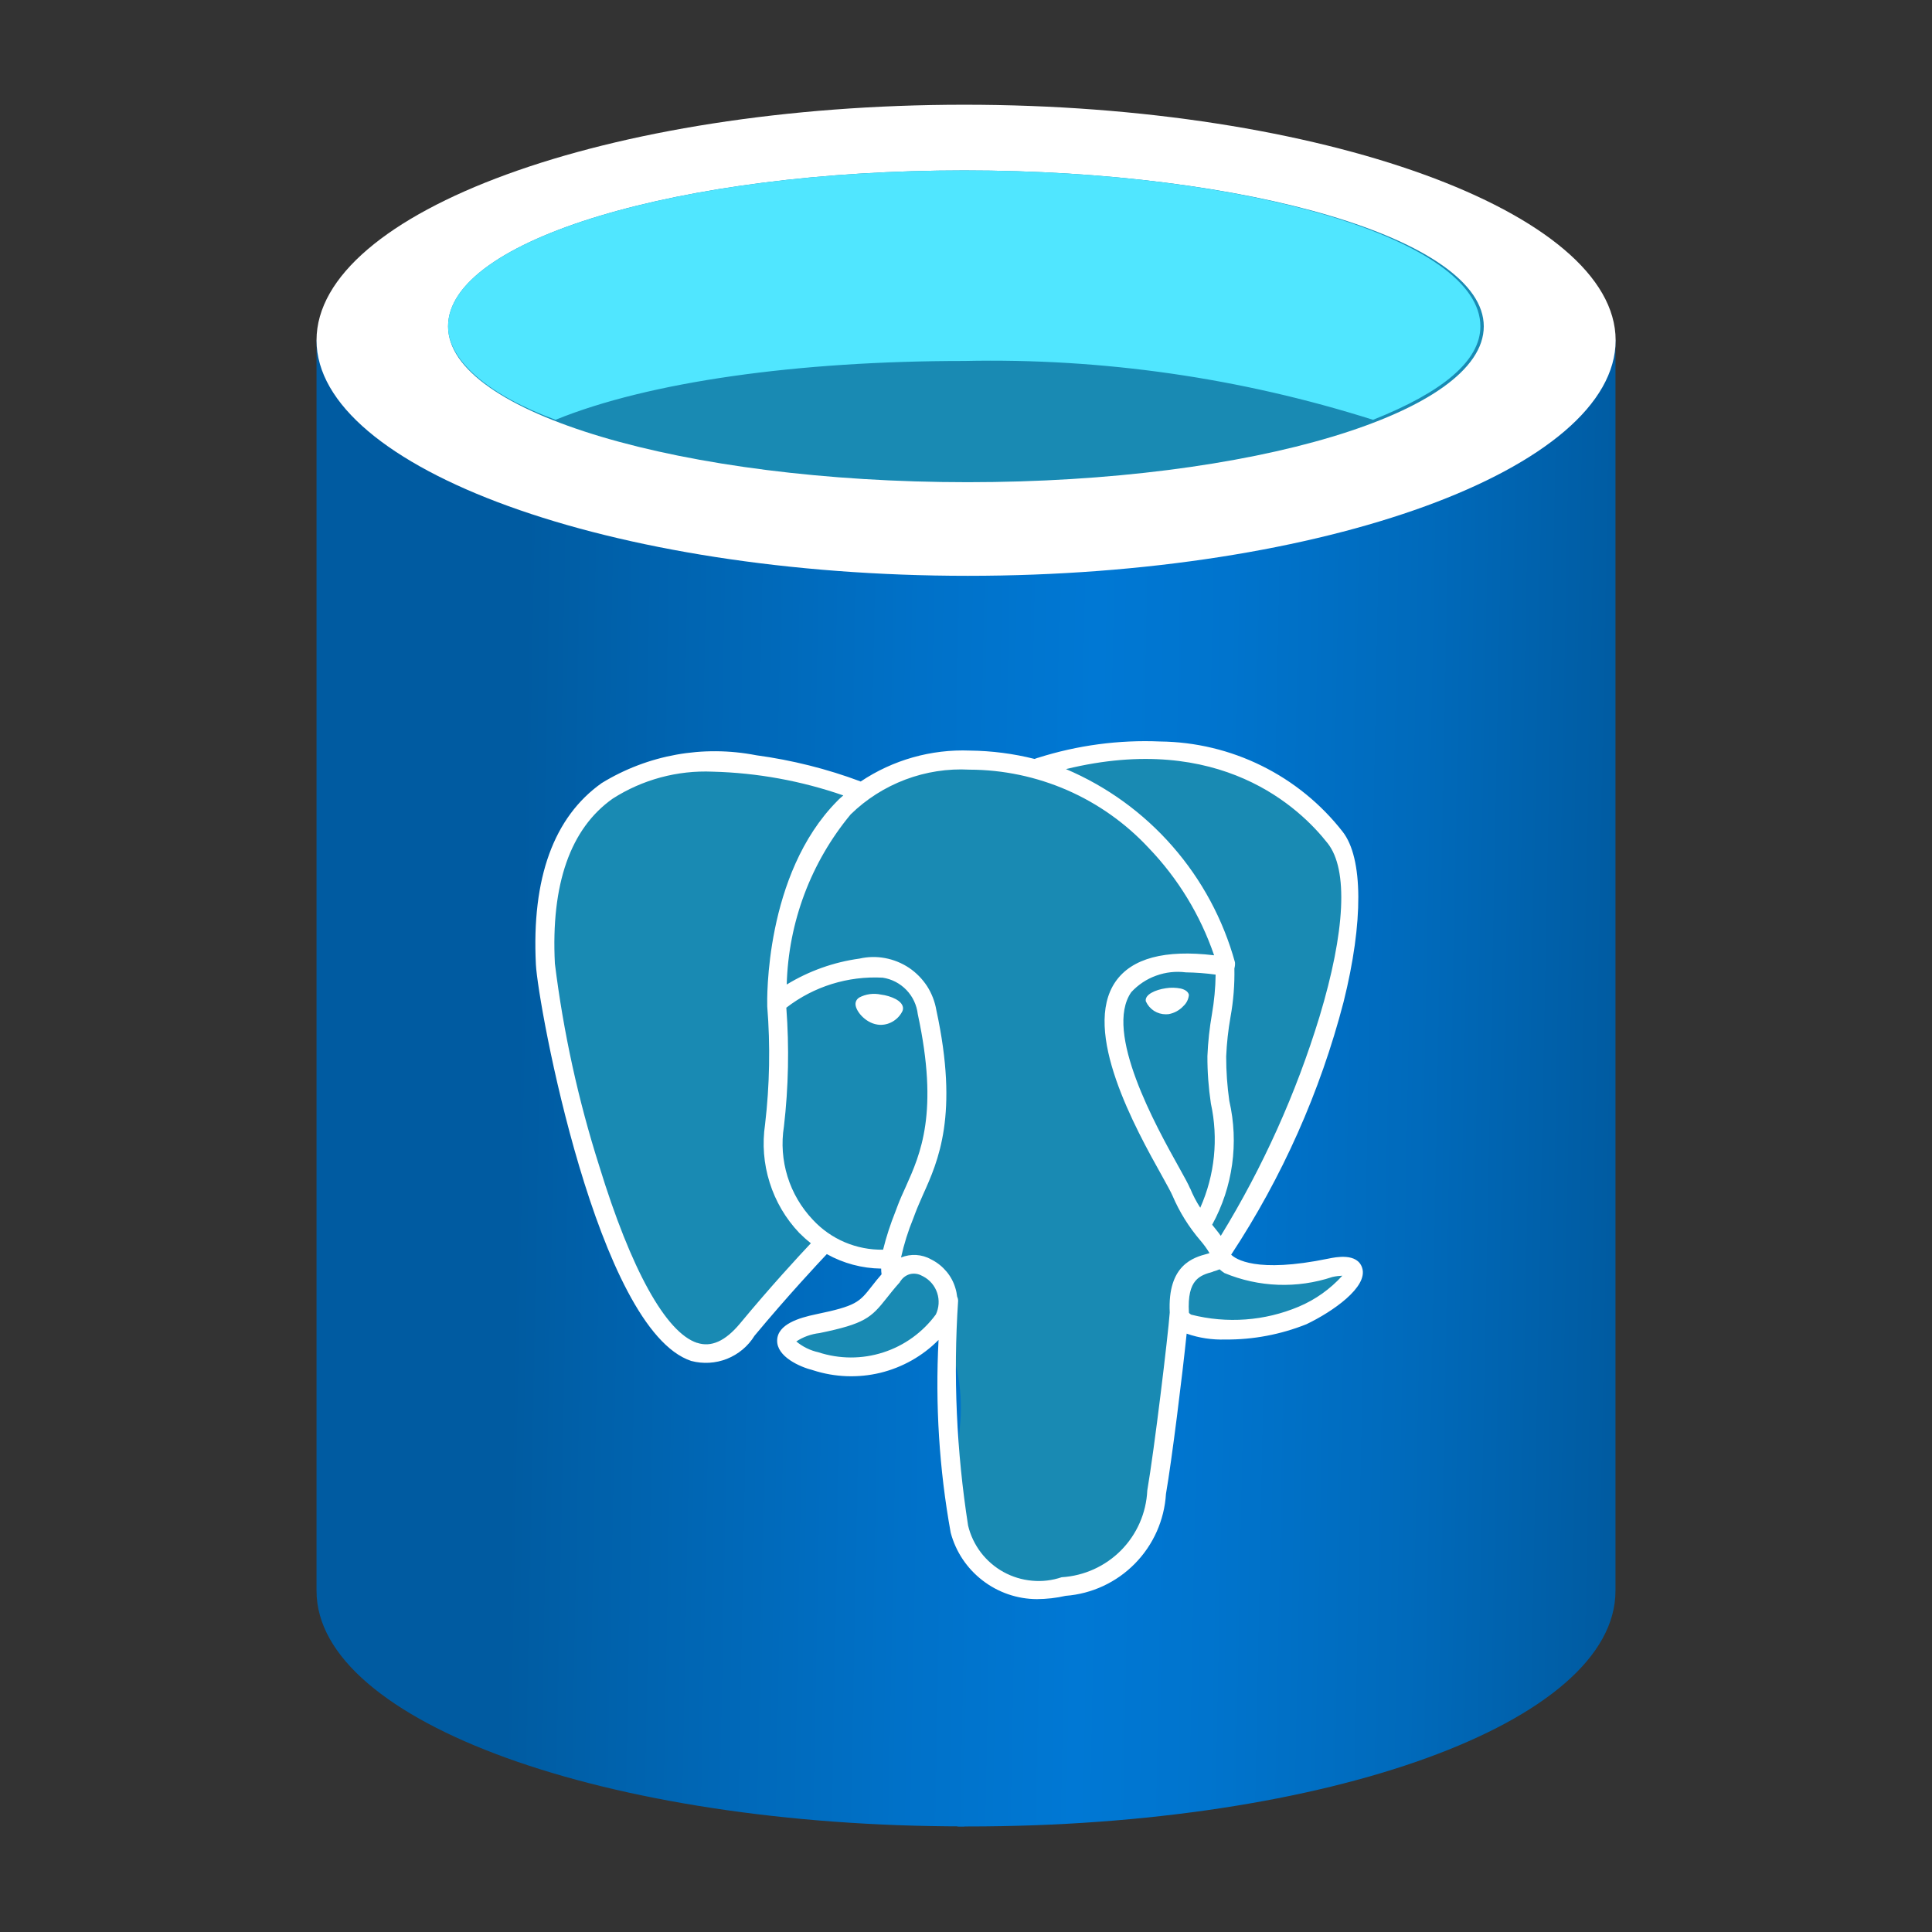
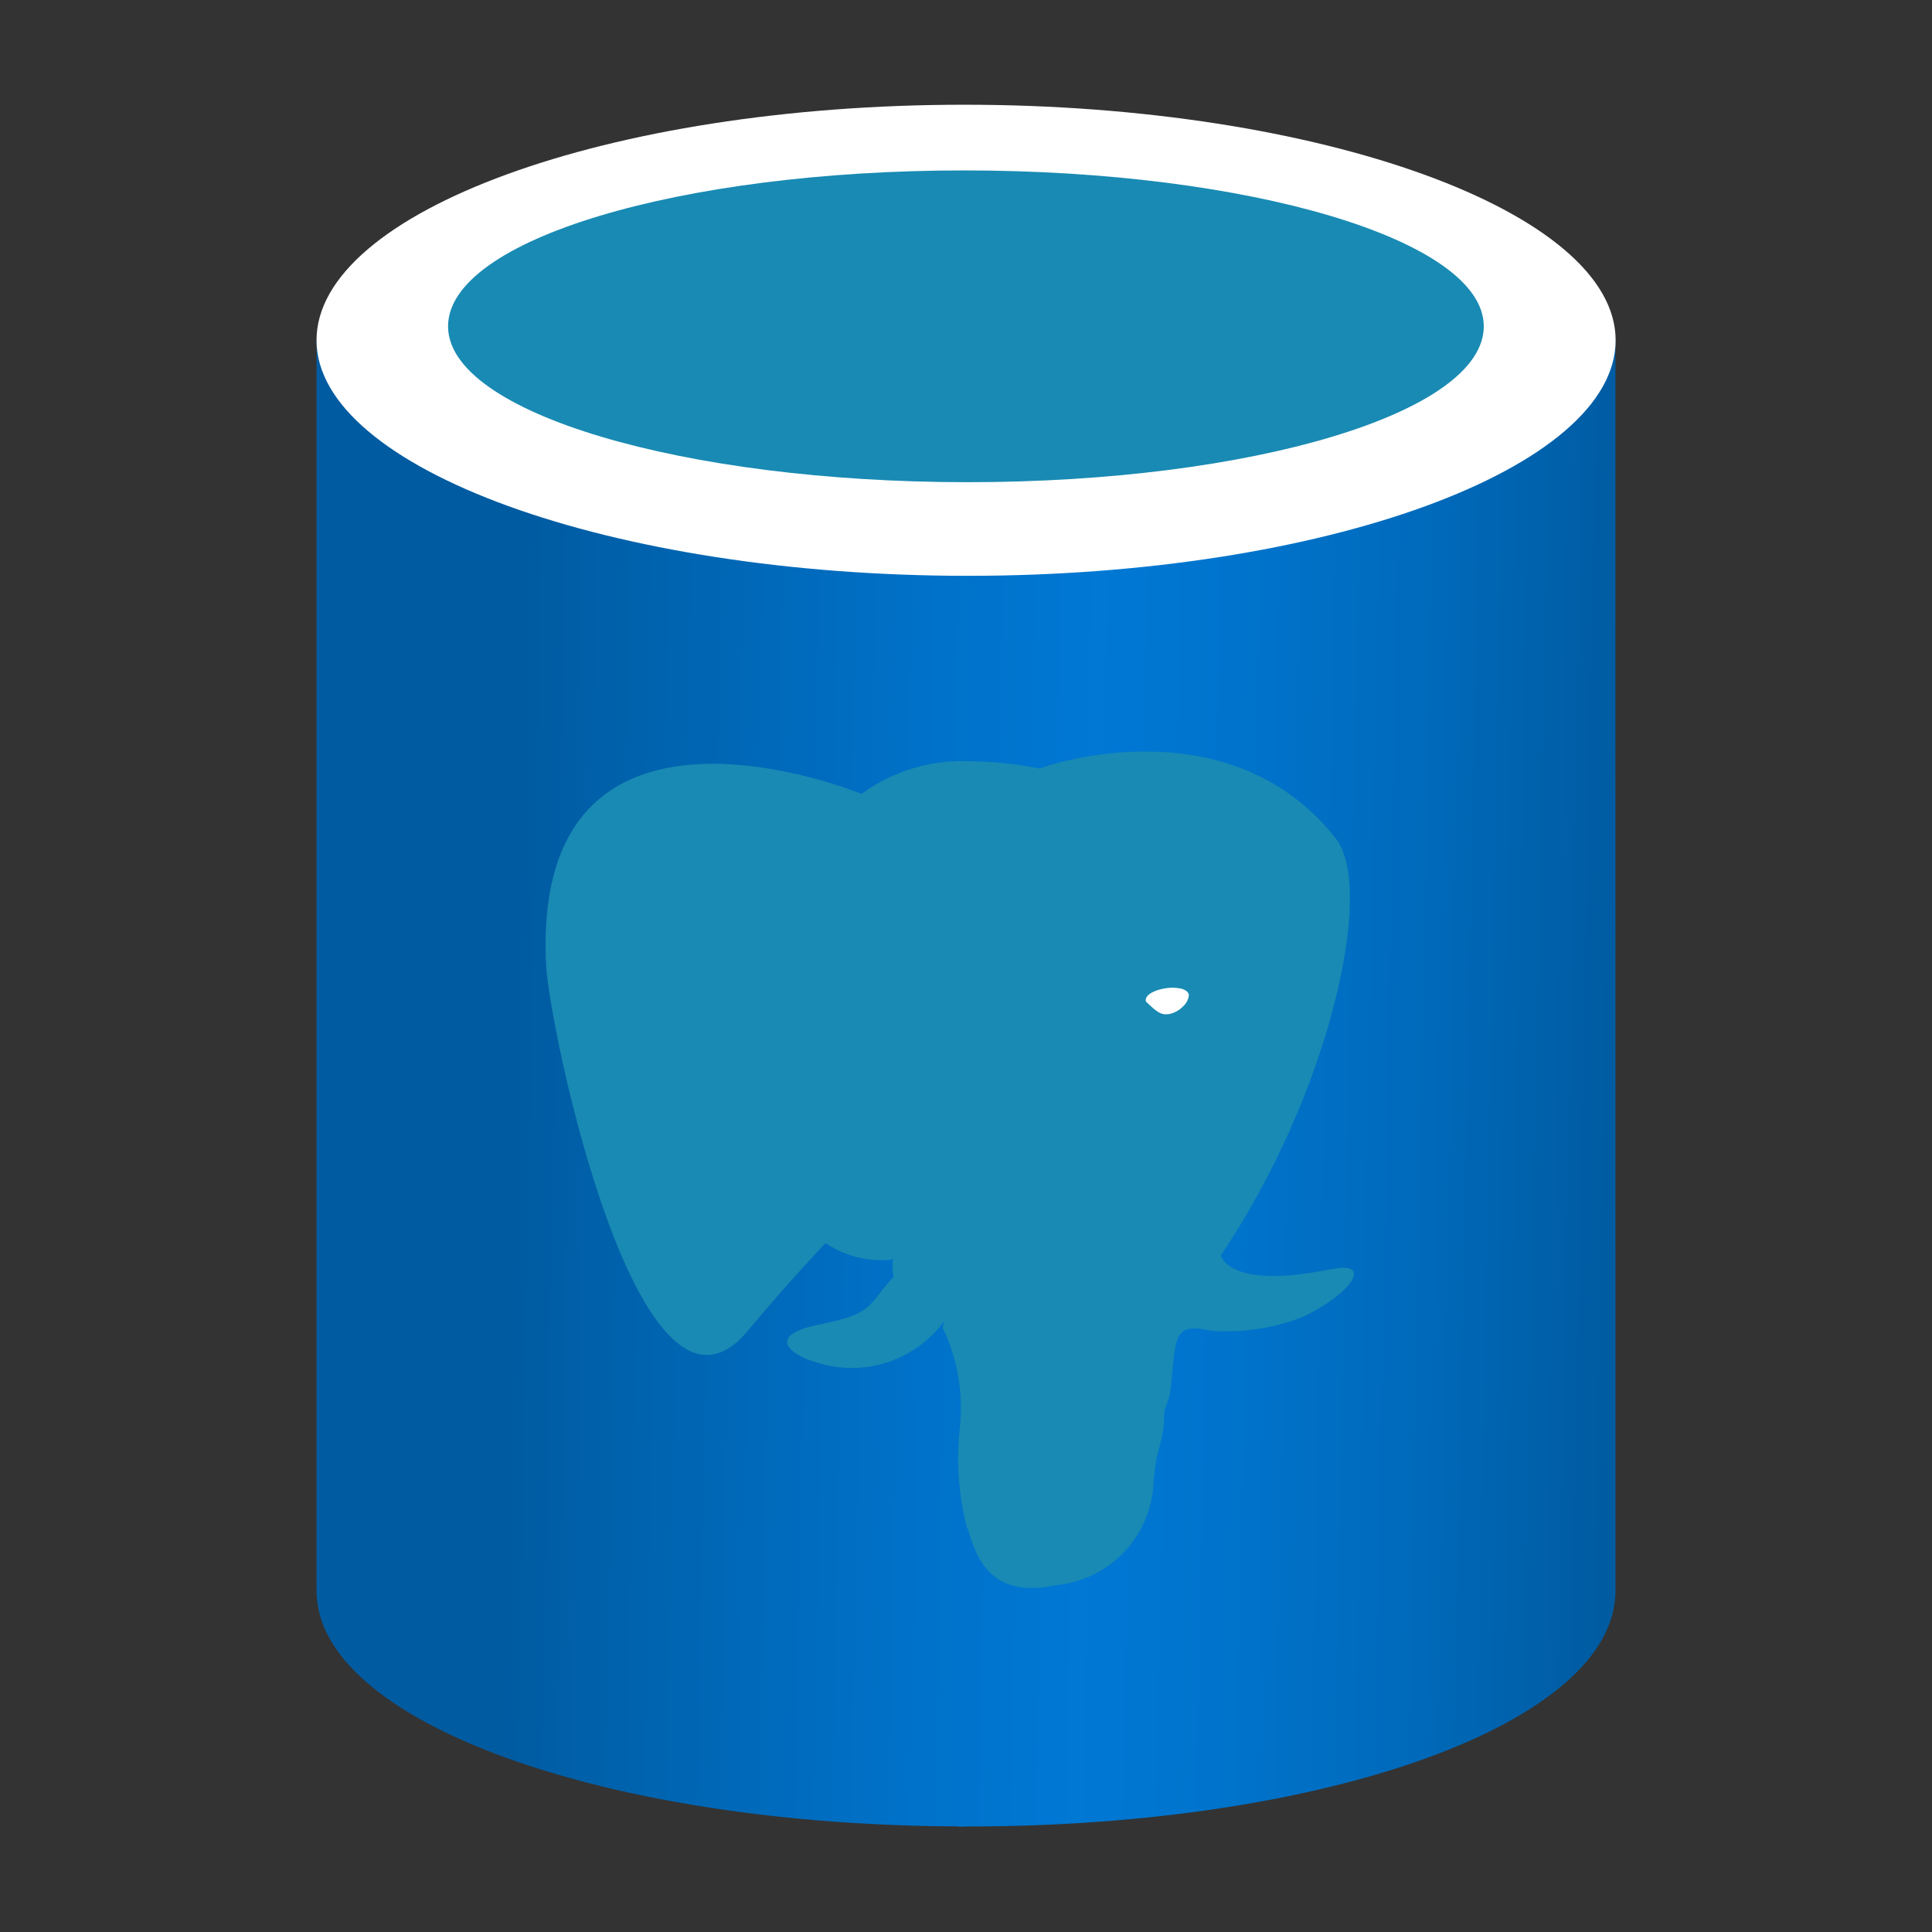
<svg xmlns="http://www.w3.org/2000/svg" width="24" height="24" viewBox="0 0 24 24" fill="none">
  <rect x="0" y="0" width="24" height="24" fill="#333333" stroke="none" />
  <path d="M3.932 4.227V19.762C3.932 21.397 7.547 22.688 11.979 22.688V4.227H3.932Z" fill="url(#paint0_linear_6893_27259)" />
  <path d="M11.893 22.689H12.021C16.497 22.689 20.068 21.398 20.068 19.762V4.227H11.893V22.689Z" fill="url(#paint1_linear_6893_27259)" />
  <path d="M20.07 4.227C20.07 5.82 16.455 7.153 12.022 7.153C7.59 7.153 3.932 5.819 3.932 4.227C3.932 2.635 7.547 1.301 11.979 1.301C16.411 1.301 20.07 2.635 20.07 4.227Z" fill="white" />
  <path d="M18.432 4.054C18.432 5.129 15.549 5.99 12.02 5.99C8.491 5.99 5.566 5.13 5.566 4.054C5.566 2.977 8.449 2.117 11.978 2.117C15.507 2.117 18.432 2.978 18.432 4.054Z" fill="#198AB3" />
-   <path d="M17.056 5.215C17.917 4.873 18.39 4.484 18.39 4.054C18.39 2.978 15.507 2.117 11.978 2.117C8.449 2.117 5.566 2.978 5.566 4.054C5.566 4.484 6.083 4.914 6.901 5.215C8.062 4.742 9.913 4.484 11.978 4.484C13.7 4.447 15.415 4.695 17.056 5.215Z" fill="#50E6FF" />
  <path d="M16.535 15.766C15.254 16.03 15.166 15.595 15.166 15.595C16.518 13.588 17.084 11.042 16.596 10.419C15.265 8.719 12.96 9.523 12.923 9.544L12.911 9.546C12.629 9.49 12.342 9.46 12.055 9.457C11.571 9.433 11.094 9.576 10.703 9.862C10.703 9.862 6.593 8.169 6.784 11.99C6.827 12.803 7.949 18.143 9.291 16.53C9.781 15.94 10.255 15.442 10.255 15.442C10.494 15.603 10.781 15.677 11.068 15.649L11.091 15.63C11.084 15.707 11.087 15.784 11.1 15.86C10.755 16.245 10.856 16.314 10.165 16.457C9.466 16.601 9.877 16.857 10.145 16.924C10.429 17.017 10.736 17.017 11.021 16.924C11.305 16.832 11.553 16.652 11.73 16.411L11.709 16.492C11.896 16.88 11.97 17.312 11.923 17.74C11.879 18.142 11.906 18.55 12.003 18.943C12.11 19.233 12.217 19.886 13.124 19.691C13.447 19.659 13.748 19.511 13.97 19.274C14.191 19.038 14.32 18.729 14.331 18.404C14.37 17.905 14.459 17.976 14.463 17.532L14.534 17.32C14.615 16.643 14.547 16.424 15.014 16.526L15.128 16.536C15.489 16.551 15.85 16.49 16.187 16.357C16.756 16.093 17.093 15.652 16.532 15.768L16.535 15.766Z" fill="#198AB3" />
-   <path d="M11.129 12.412C11.071 12.382 11.008 12.363 10.943 12.355C10.851 12.335 10.754 12.348 10.671 12.393C10.659 12.401 10.65 12.411 10.642 12.422C10.635 12.433 10.63 12.446 10.628 12.46C10.616 12.545 10.743 12.706 10.902 12.728C10.915 12.73 10.928 12.731 10.94 12.731C10.998 12.731 11.053 12.714 11.101 12.683C11.149 12.652 11.188 12.608 11.212 12.557L11.216 12.542C11.222 12.514 11.216 12.46 11.129 12.412Z" fill="white" />
-   <path d="M14.668 12.28C14.607 12.268 14.545 12.266 14.484 12.276C14.351 12.295 14.222 12.355 14.233 12.434L14.235 12.441C14.257 12.489 14.292 12.529 14.335 12.557C14.379 12.585 14.43 12.6 14.482 12.6C14.494 12.6 14.506 12.599 14.518 12.598C14.588 12.585 14.652 12.55 14.7 12.498C14.74 12.462 14.764 12.412 14.769 12.359C14.762 12.322 14.726 12.294 14.668 12.28Z" fill="white" />
-   <path d="M16.921 15.749C16.86 15.56 16.59 15.617 16.502 15.635C15.6 15.821 15.347 15.638 15.294 15.586C15.928 14.623 16.4 13.563 16.69 12.448C16.939 11.45 16.934 10.658 16.679 10.332C16.41 9.987 16.066 9.707 15.673 9.513C15.281 9.319 14.85 9.216 14.412 9.211C13.899 9.189 13.385 9.258 12.896 9.413L12.885 9.416L12.868 9.422L12.852 9.428C12.59 9.362 12.32 9.327 12.05 9.324C11.568 9.305 11.092 9.44 10.692 9.708C10.273 9.551 9.837 9.442 9.394 9.382C8.733 9.253 8.048 9.376 7.474 9.728C6.879 10.15 6.603 10.908 6.657 11.981C6.683 12.487 7.423 16.518 8.586 16.906C8.733 16.945 8.889 16.936 9.031 16.88C9.173 16.823 9.293 16.723 9.373 16.593C9.787 16.095 10.174 15.682 10.271 15.579C10.477 15.694 10.709 15.756 10.946 15.759C10.946 15.783 10.948 15.806 10.951 15.83C10.908 15.878 10.87 15.927 10.829 15.979C10.674 16.177 10.637 16.223 10.134 16.327C9.93 16.37 9.658 16.449 9.654 16.651C9.649 16.853 9.934 16.98 10.101 17.022C10.37 17.109 10.659 17.12 10.934 17.054C11.209 16.987 11.46 16.846 11.659 16.645C11.617 17.446 11.667 18.25 11.81 19.04C11.873 19.276 12.012 19.484 12.206 19.633C12.399 19.782 12.636 19.864 12.881 19.865C13.001 19.864 13.121 19.851 13.238 19.824C13.564 19.799 13.869 19.657 14.098 19.424C14.327 19.191 14.464 18.884 14.484 18.558C14.558 18.13 14.687 17.09 14.741 16.567C14.895 16.621 15.058 16.645 15.221 16.64C15.566 16.643 15.908 16.578 16.229 16.45C16.549 16.297 17 15.988 16.921 15.749ZM14.531 16.305C14.509 16.598 14.34 18.005 14.252 18.515C14.239 18.795 14.123 19.059 13.927 19.258C13.73 19.457 13.467 19.576 13.188 19.593C13.07 19.633 12.945 19.648 12.82 19.636C12.696 19.625 12.575 19.588 12.466 19.528C12.357 19.468 12.261 19.385 12.185 19.286C12.11 19.187 12.055 19.073 12.026 18.951C11.882 18.028 11.84 17.092 11.902 16.16C11.902 16.142 11.898 16.124 11.89 16.108C11.886 16.072 11.879 16.036 11.868 16.001C11.846 15.926 11.809 15.857 11.759 15.797C11.709 15.737 11.648 15.687 11.579 15.651L11.565 15.644C11.509 15.612 11.446 15.594 11.382 15.59C11.317 15.586 11.253 15.597 11.193 15.621C11.23 15.454 11.281 15.291 11.346 15.133L11.37 15.069C11.398 14.995 11.431 14.922 11.466 14.841C11.655 14.422 11.913 13.849 11.632 12.55C11.614 12.444 11.575 12.342 11.517 12.251C11.458 12.161 11.382 12.083 11.293 12.023C11.203 11.963 11.102 11.922 10.996 11.902C10.89 11.882 10.782 11.884 10.677 11.908C10.356 11.952 10.049 12.062 9.773 12.23C9.794 11.457 10.073 10.713 10.567 10.117C10.761 9.927 10.993 9.78 11.247 9.684C11.502 9.588 11.773 9.546 12.044 9.561C12.462 9.562 12.875 9.649 13.258 9.816C13.64 9.983 13.984 10.227 14.269 10.533C14.634 10.913 14.911 11.368 15.082 11.867C14.471 11.794 14.061 11.904 13.859 12.192C13.431 12.806 14.108 14.023 14.435 14.608C14.49 14.708 14.548 14.811 14.566 14.855C14.652 15.056 14.768 15.242 14.91 15.408C14.953 15.458 14.992 15.511 15.025 15.567L14.998 15.575C14.825 15.621 14.502 15.712 14.531 16.305V16.305ZM8.66 16.682C8.271 16.554 7.839 15.772 7.444 14.485C7.183 13.665 6.999 12.824 6.893 11.97C6.843 10.983 7.085 10.293 7.611 9.921C7.981 9.684 8.415 9.567 8.854 9.586C9.406 9.6 9.954 9.7 10.476 9.881C10.451 9.903 10.425 9.924 10.401 9.95C9.497 10.862 9.529 12.428 9.531 12.494V12.502C9.57 12.99 9.561 13.48 9.504 13.967C9.468 14.209 9.487 14.457 9.561 14.69C9.634 14.924 9.76 15.138 9.929 15.316C9.974 15.361 10.022 15.404 10.073 15.444C9.925 15.601 9.572 15.983 9.192 16.442C9.009 16.661 8.834 16.739 8.66 16.681V16.682ZM9.738 13.996C9.795 13.506 9.805 13.011 9.768 12.518C10.109 12.254 10.534 12.122 10.965 12.145C11.078 12.162 11.181 12.216 11.26 12.298C11.339 12.38 11.388 12.486 11.401 12.598C11.665 13.821 11.436 14.332 11.251 14.744C11.215 14.823 11.178 14.904 11.148 14.985L11.124 15.049C11.062 15.204 11.01 15.362 10.97 15.524C10.806 15.527 10.644 15.495 10.493 15.431C10.343 15.367 10.208 15.272 10.097 15.152C9.953 15 9.845 14.816 9.783 14.616C9.721 14.415 9.705 14.203 9.738 13.995V13.996ZM11.178 15.925C11.182 15.92 11.186 15.915 11.189 15.911C11.217 15.869 11.259 15.839 11.307 15.827C11.356 15.816 11.407 15.823 11.45 15.847L11.47 15.857C11.551 15.9 11.613 15.973 11.642 16.061C11.671 16.149 11.665 16.244 11.626 16.328C11.463 16.55 11.234 16.716 10.972 16.8C10.71 16.885 10.427 16.884 10.165 16.798C10.065 16.776 9.971 16.73 9.892 16.664C9.978 16.607 10.077 16.572 10.18 16.56C10.742 16.445 10.822 16.369 11.013 16.127C11.056 16.073 11.108 16.006 11.18 15.926L11.178 15.925ZM14.784 14.764C14.762 14.71 14.712 14.621 14.644 14.498L14.641 14.493C14.362 13.992 13.708 12.819 14.053 12.325C14.138 12.233 14.244 12.162 14.362 12.12C14.48 12.077 14.606 12.063 14.731 12.079C14.855 12.081 14.979 12.09 15.101 12.107C15.099 12.272 15.083 12.437 15.055 12.599C15.025 12.771 15.006 12.945 14.999 13.119C14.998 13.316 15.013 13.513 15.042 13.708C15.137 14.143 15.091 14.597 14.91 15.003C14.861 14.927 14.819 14.847 14.785 14.763L14.784 14.764ZM16.391 12.631C16.099 13.586 15.687 14.501 15.165 15.352C15.146 15.325 15.123 15.294 15.093 15.258L15.065 15.223L15.058 15.214C15.315 14.745 15.391 14.197 15.271 13.676C15.245 13.494 15.232 13.31 15.232 13.125C15.239 12.96 15.257 12.795 15.286 12.632C15.322 12.433 15.338 12.232 15.334 12.03C15.341 12.005 15.344 11.979 15.341 11.953C15.194 11.421 14.929 10.929 14.566 10.514C14.203 10.098 13.75 9.77 13.242 9.554C15.158 9.086 16.151 10.04 16.493 10.476C16.75 10.802 16.712 11.568 16.391 12.631V12.631ZM15.065 15.797C15.094 15.789 15.123 15.78 15.15 15.768C15.169 15.785 15.189 15.8 15.21 15.814C15.637 15.992 16.113 16.009 16.552 15.863C16.592 15.854 16.634 15.849 16.675 15.847C16.525 16.013 16.34 16.145 16.133 16.232C15.711 16.41 15.242 16.444 14.797 16.331C14.774 16.317 14.769 16.307 14.769 16.305C14.745 15.889 14.908 15.843 15.068 15.798L15.065 15.797Z" fill="white" />
+   <path d="M14.668 12.28C14.607 12.268 14.545 12.266 14.484 12.276C14.351 12.295 14.222 12.355 14.233 12.434L14.235 12.441C14.379 12.585 14.43 12.6 14.482 12.6C14.494 12.6 14.506 12.599 14.518 12.598C14.588 12.585 14.652 12.55 14.7 12.498C14.74 12.462 14.764 12.412 14.769 12.359C14.762 12.322 14.726 12.294 14.668 12.28Z" fill="white" />
  <defs>
    <linearGradient id="paint0_linear_6893_27259" x1="6.417" y1="13.215" x2="20.068" y2="13.482" gradientUnits="userSpaceOnUse">
      <stop stop-color="#005BA1" />
      <stop offset="0.07" stop-color="#0060A9" />
      <stop offset="0.36" stop-color="#0071C8" />
      <stop offset="0.52" stop-color="#0078D4" />
      <stop offset="0.64" stop-color="#0074CD" />
      <stop offset="0.82" stop-color="#006ABB" />
      <stop offset="1" stop-color="#005BA1" />
    </linearGradient>
    <linearGradient id="paint1_linear_6893_27259" x1="6.417" y1="13.215" x2="20.068" y2="13.482" gradientUnits="userSpaceOnUse">
      <stop stop-color="#005BA1" />
      <stop offset="0.07" stop-color="#0060A9" />
      <stop offset="0.36" stop-color="#0071C8" />
      <stop offset="0.52" stop-color="#0078D4" />
      <stop offset="0.64" stop-color="#0074CD" />
      <stop offset="0.82" stop-color="#006ABB" />
      <stop offset="1" stop-color="#005BA1" />
    </linearGradient>
  </defs>
</svg>